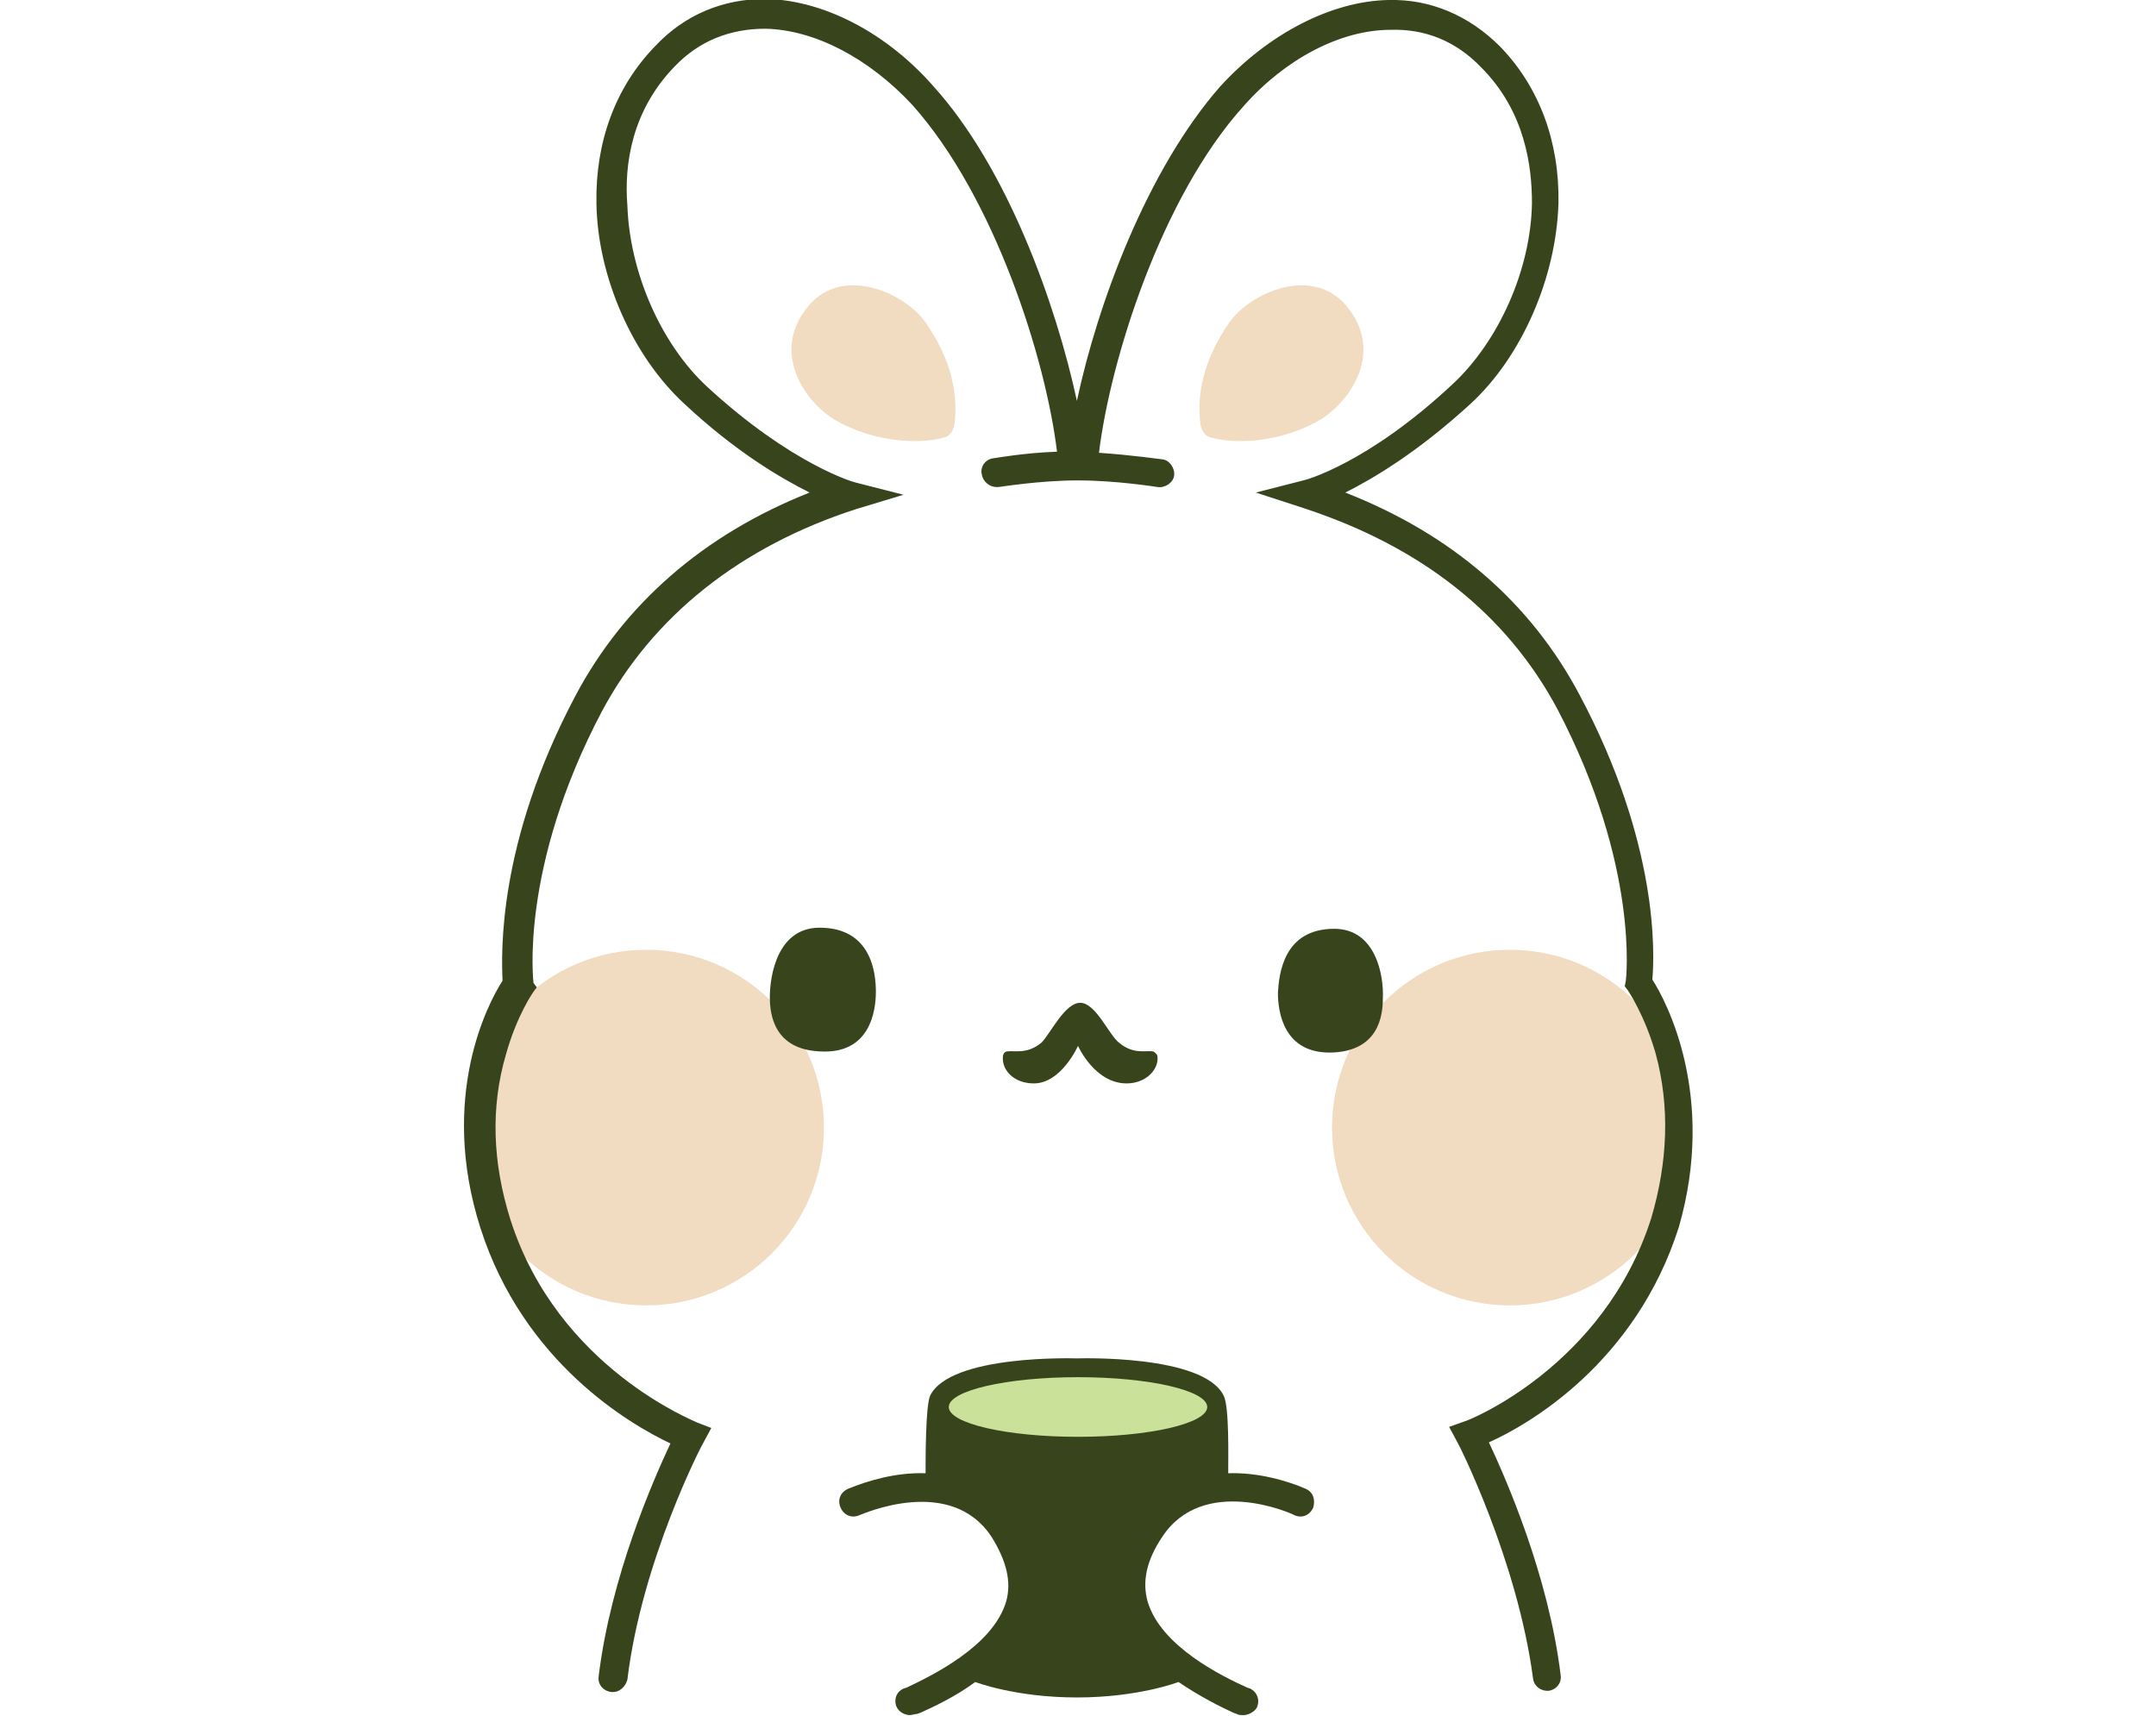
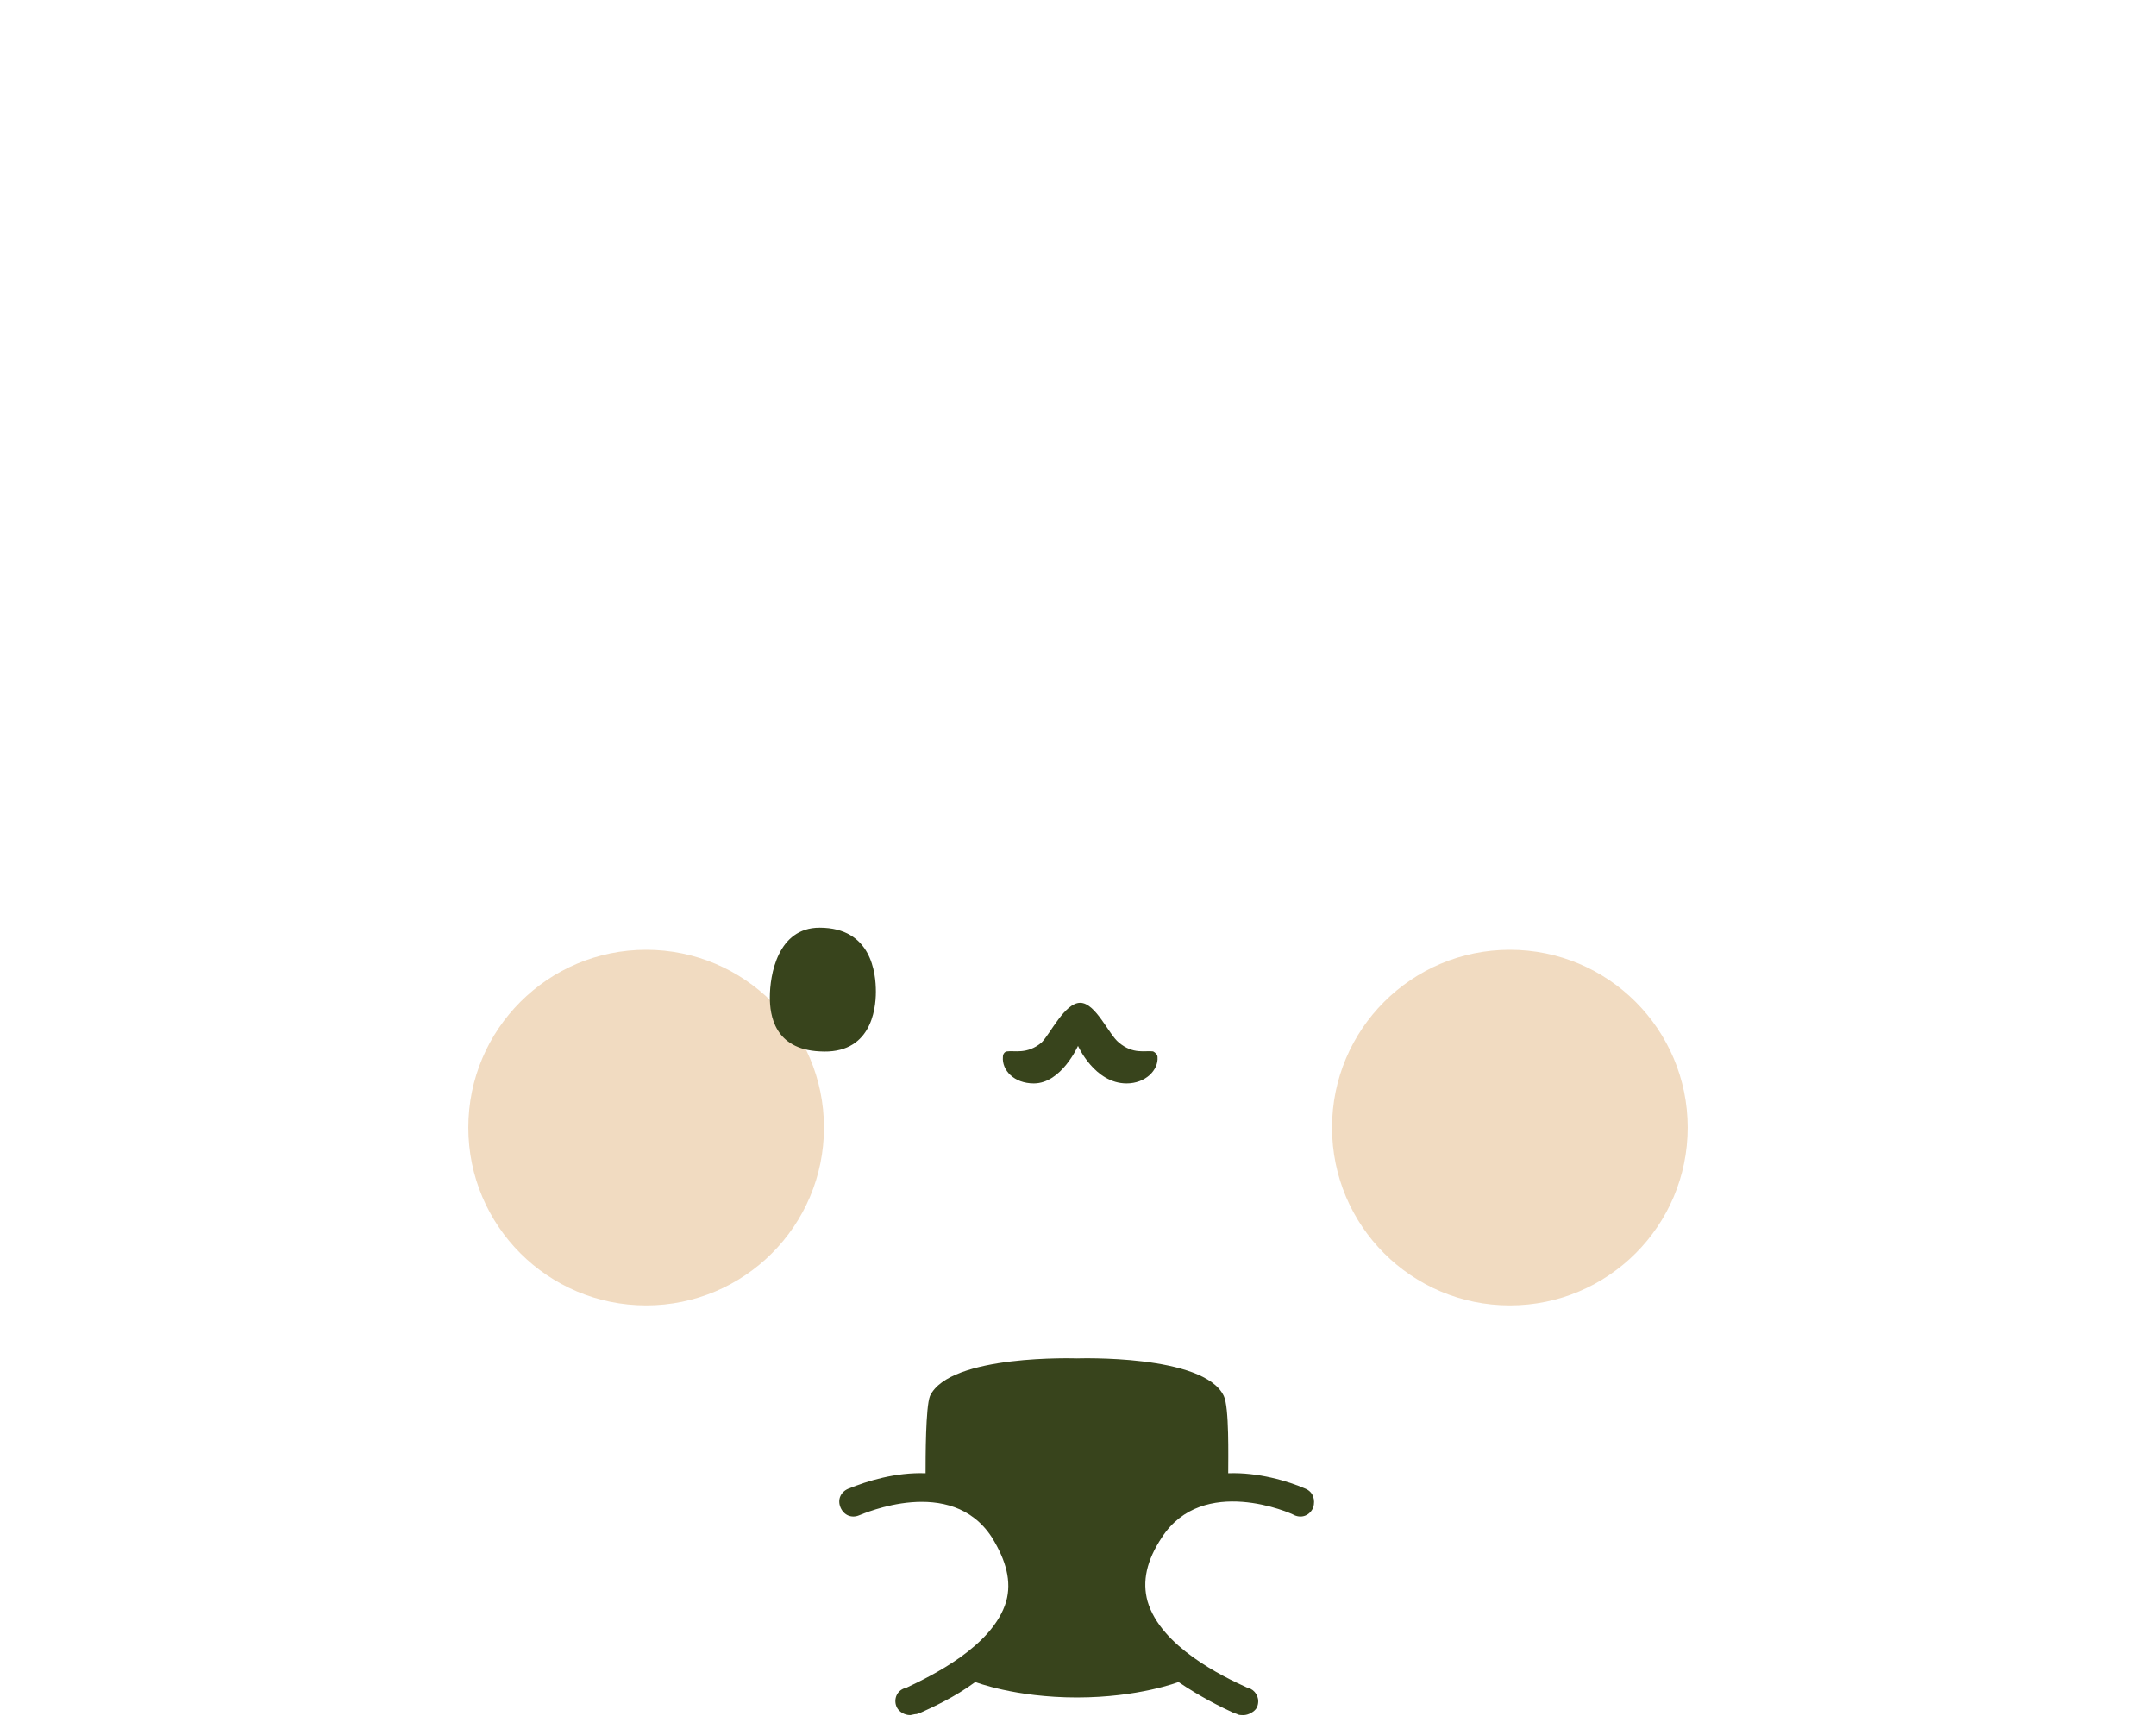
<svg xmlns="http://www.w3.org/2000/svg" xml:space="preserve" style="enable-background:new 0 0 195.2 155.4;" viewBox="0 0 195.2 155.4" y="0px" x="0px" id="Layer_7" version="1.1">
  <style type="text/css">
	.st0{fill:#F1DBC1;}
	.st1{fill:#38441C;}
	.st2{fill:#CAE19A;}
</style>
  <g>
    <circle r="16.1" cy="102.1" cx="136.7" class="st0" />
    <circle r="16.1" cy="102.1" cx="58.5" class="st0" />
-     <path d="M109.6,39.6c-0.5-0.1-0.8-0.6-0.9-1.1c-0.4-2.8,0.3-6,2.6-9.3c1.9-2.7,7.5-5.2,10.6-1.5   c3.3,3.9,0.7,8.3-2.2,10.2C116.3,40,112,40.3,109.6,39.6z" class="st0" />
-     <path d="M85.5,39.6c0.5-0.1,0.8-0.6,0.9-1.1c0.4-2.8-0.3-6-2.6-9.3c-1.9-2.7-7.5-5.2-10.6-1.5   c-3.3,3.9-0.7,8.3,2.2,10.2C78.8,40,83.2,40.3,85.5,39.6z" class="st0" />
    <g>
      <path d="M79.3,89.8c0-1.7-0.4-5.8-5.1-5.8c-3.8,0-4.5,4.3-4.5,6.3c0,1.6,0.4,4.7,4.5,4.9    C78.8,95.5,79.3,91.5,79.3,89.8z" class="st1" />
-       <path d="M149.6,88.7c0.2-2.3,0.6-12.3-6.6-25.8c-4.4-8.3-11.5-14.5-21.2-18.3c2.6-1.3,6.6-3.7,11.3-8    c4.7-4.3,7.8-11.5,8-18.2c0.1-5.5-1.7-10.5-5.3-14.2c-2.8-2.8-6.3-4.3-10.1-4.2c-5.2,0.1-10.9,3.1-15.2,7.8    c-6.6,7.5-11.1,19.6-13,28.5c-1.9-8.8-6.3-21.1-13-28.5c-4.3-4.9-10-7.8-15.2-7.9C65.5-0.1,62,1.3,59.3,4.2    c-3.6,3.7-5.4,8.7-5.3,14.2c0.1,6.7,3.3,13.9,8,18.2c4.6,4.3,8.7,6.7,11.3,8c-9.6,3.8-16.8,10.1-21.2,18.4    c-7.1,13.4-6.7,23.4-6.6,25.8c-1.3,2-5.8,10.5-2,22.4c3.9,12.2,13.6,17.8,17.2,19.5c-1.5,3.2-5.4,12-6.5,21.1    c-0.1,0.7,0.4,1.3,1.1,1.4c0.7,0.1,1.3-0.4,1.5-1.1c1.3-10.8,6.8-21.4,6.9-21.5l0.7-1.3l-1.3-0.5c-0.1-0.1-12.6-4.9-16.9-18.4    c-1.6-5.1-1.8-10.1-0.4-14.9c1-3.6,2.5-5.7,2.5-5.7l0.3-0.4l-0.3-0.4c0-0.1-1.3-10.4,6.2-24.6c4.6-8.6,12.5-14.9,23-18.3l4.3-1.3    l-4.3-1.1c-0.1,0-5.8-1.6-13.5-8.7c-4.2-3.9-7-10.4-7.2-16.4C56.5,14.9,57.2,10,61.1,6c2.2-2.3,5-3.4,8.2-3.4    c4.5,0.1,9.4,2.7,13.3,6.9c7.5,8.4,12.1,23.1,13.1,31.4c-3,0.1-5.7,0.6-5.8,0.6c-0.7,0.1-1.2,0.8-1,1.5c0.1,0.6,0.7,1.1,1.3,1.1    c0.1,0,0.1,0,0.2,0s3.7-0.6,7.2-0.6c3.5,0,7.2,0.6,7.2,0.6c0.7,0.1,1.4-0.4,1.5-1c0.1-0.7-0.4-1.4-1-1.5c-0.1,0-2.8-0.4-5.8-0.6    c1-8.3,5.6-23.1,13.1-31.4c3.8-4.3,8.8-6.9,13.3-6.9c3.1-0.1,5.9,1,8.2,3.4c4,4,4.6,9,4.6,12.3c-0.1,6-3,12.5-7.2,16.4    c-7.7,7.2-13.4,8.7-13.5,8.7l-4.3,1.1l4.3,1.4c10.7,3.5,18.4,9.6,23,18.2c7.5,14.3,6.2,24.6,6.2,24.6l-0.1,0.5l0.3,0.4    c0,0,1.5,2.2,2.5,5.7c1.3,4.8,1.1,9.8-0.4,14.9c-4.3,13.5-16.7,18.4-16.9,18.4l-1.4,0.5l0.7,1.3c0.1,0.1,5.5,10.8,6.9,21.5    c0.1,0.7,0.7,1.1,1.3,1.1c0.1,0,0.1,0,0.1,0c0.7-0.1,1.2-0.7,1.1-1.4c-1.1-9.1-5-17.9-6.5-21.1c3.6-1.6,13.3-7.2,17.2-19.5    C155.4,99.3,150.9,90.7,149.6,88.7L149.6,88.7z" class="st1" />
-       <path d="M120.8,84.1c-4.6,0-5,4.1-5.1,5.8c0,1.7,0.5,5.6,5,5.4c4.1-0.2,4.5-3.3,4.5-4.9    C125.3,88.4,124.6,84.1,120.8,84.1z" class="st1" />
      <path d="M97.6,94.7c0,0,1.5,3.4,4.4,3.4c1.7,0,2.9-1.2,2.8-2.4c0-0.2-0.2-0.4-0.4-0.5c-0.7-0.1-1.8,0.3-3.1-0.8    c-0.9-0.7-2.1-3.6-3.5-3.6c-1.4,0-2.7,2.8-3.5,3.6c-1.3,1.1-2.5,0.7-3.1,0.8c-0.2,0-0.4,0.2-0.4,0.5c-0.1,1.2,1,2.4,2.8,2.4    C96.1,98.1,97.6,94.7,97.6,94.7z" class="st1" />
      <path d="M118.2,134.8c-1.6-0.7-4.3-1.5-7-1.4c0-1.4,0.1-6-0.4-7c-1.8-3.8-13.3-3.4-13.3-3.4s-11.5-0.4-13.3,3.4    c-0.4,1-0.4,5.6-0.4,7c-2.7-0.1-5.3,0.7-7,1.4c-0.7,0.3-1,1-0.7,1.7c0.3,0.7,1,1,1.7,0.7c0.3-0.1,8.3-3.7,12,2    c1.3,2.1,1.8,4,1.3,5.8c-1.2,4.1-6.9,6.8-9,7.8l-0.3,0.1c-0.7,0.3-0.9,1.1-0.6,1.7c0.2,0.4,0.7,0.7,1.2,0.7c0.1,0,0.4-0.1,0.6-0.1    l0.3-0.1c1.1-0.5,3.1-1.4,5-2.8c0,0,3.6,1.4,9.2,1.4c5.6,0,9.2-1.4,9.2-1.4c1.9,1.3,3.9,2.3,5,2.8l0.3,0.1    c0.1,0.1,0.4,0.1,0.6,0.1c0.4,0,1-0.3,1.2-0.7c0.3-0.7,0-1.4-0.6-1.7l-0.3-0.1c-2.2-1-7.8-3.7-9-7.8c-0.5-1.8-0.1-3.7,1.3-5.8    c3.7-5.7,11.7-2.2,12-2c0.7,0.3,1.4,0,1.7-0.7C119.1,135.8,118.9,135.1,118.2,134.8L118.2,134.8z" class="st1" />
    </g>
-     <ellipse ry="2.7" rx="11.7" cy="127.4" cx="97.6" class="st2" />
  </g>
</svg>